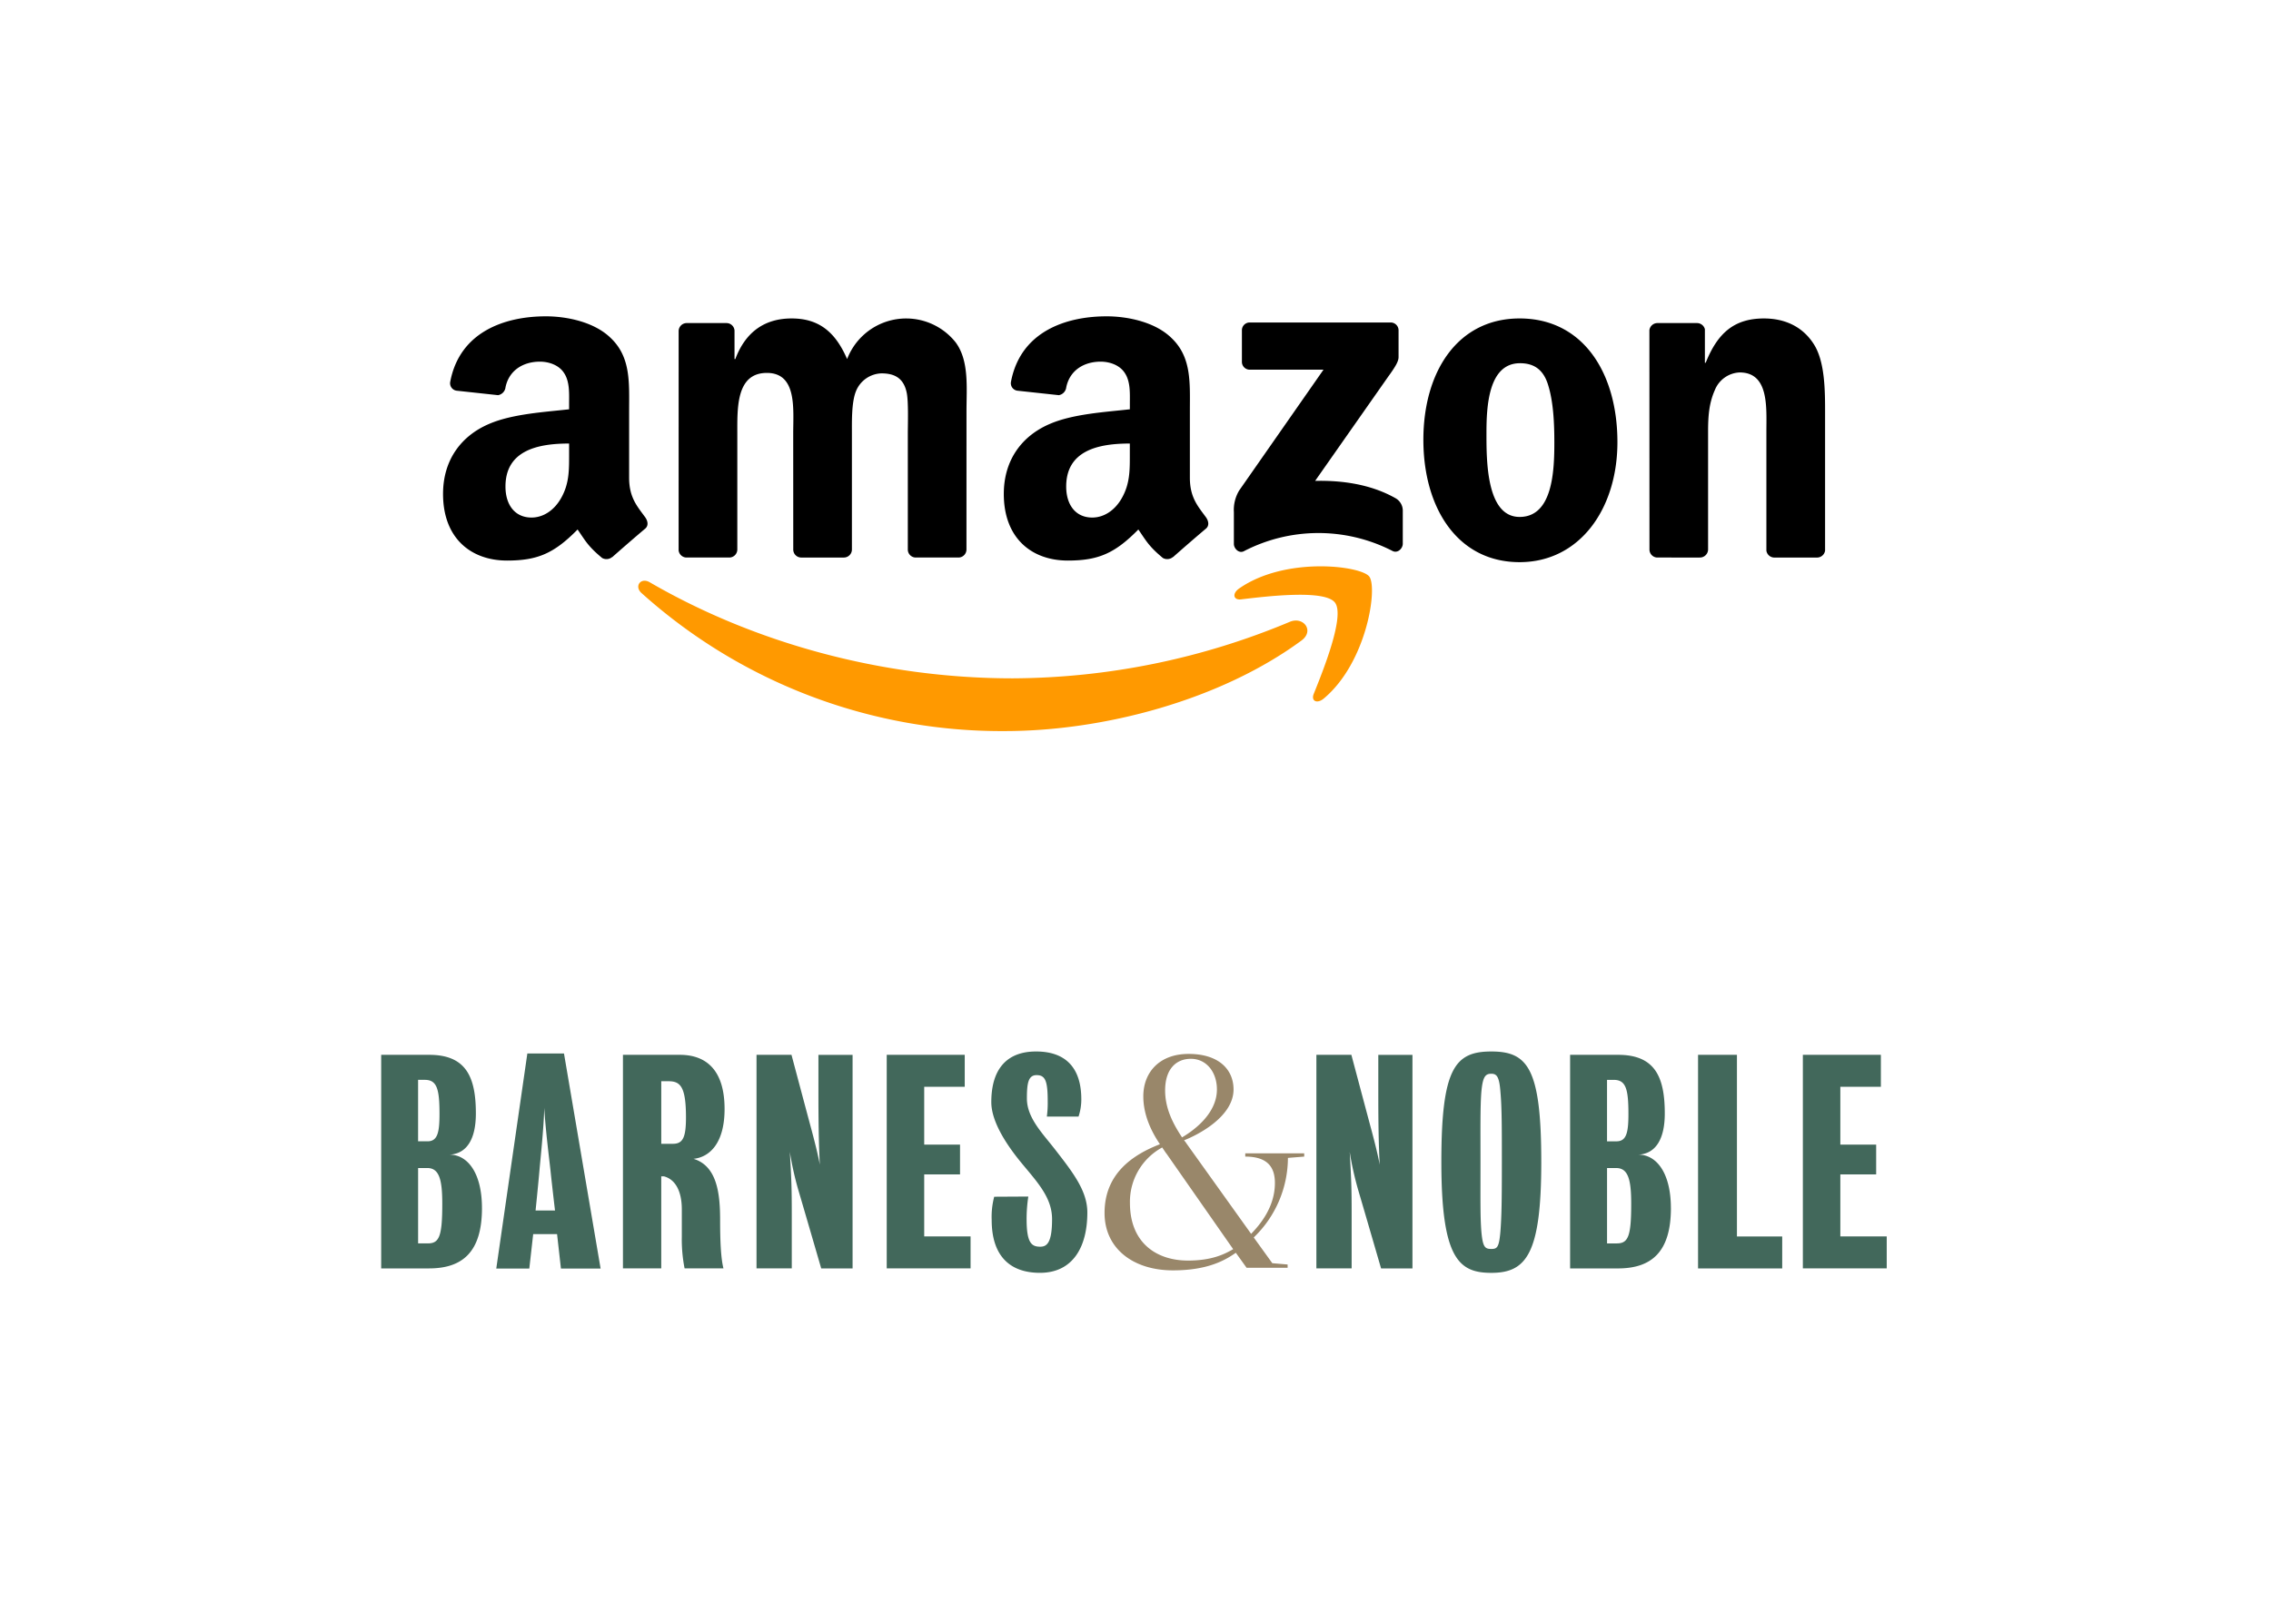
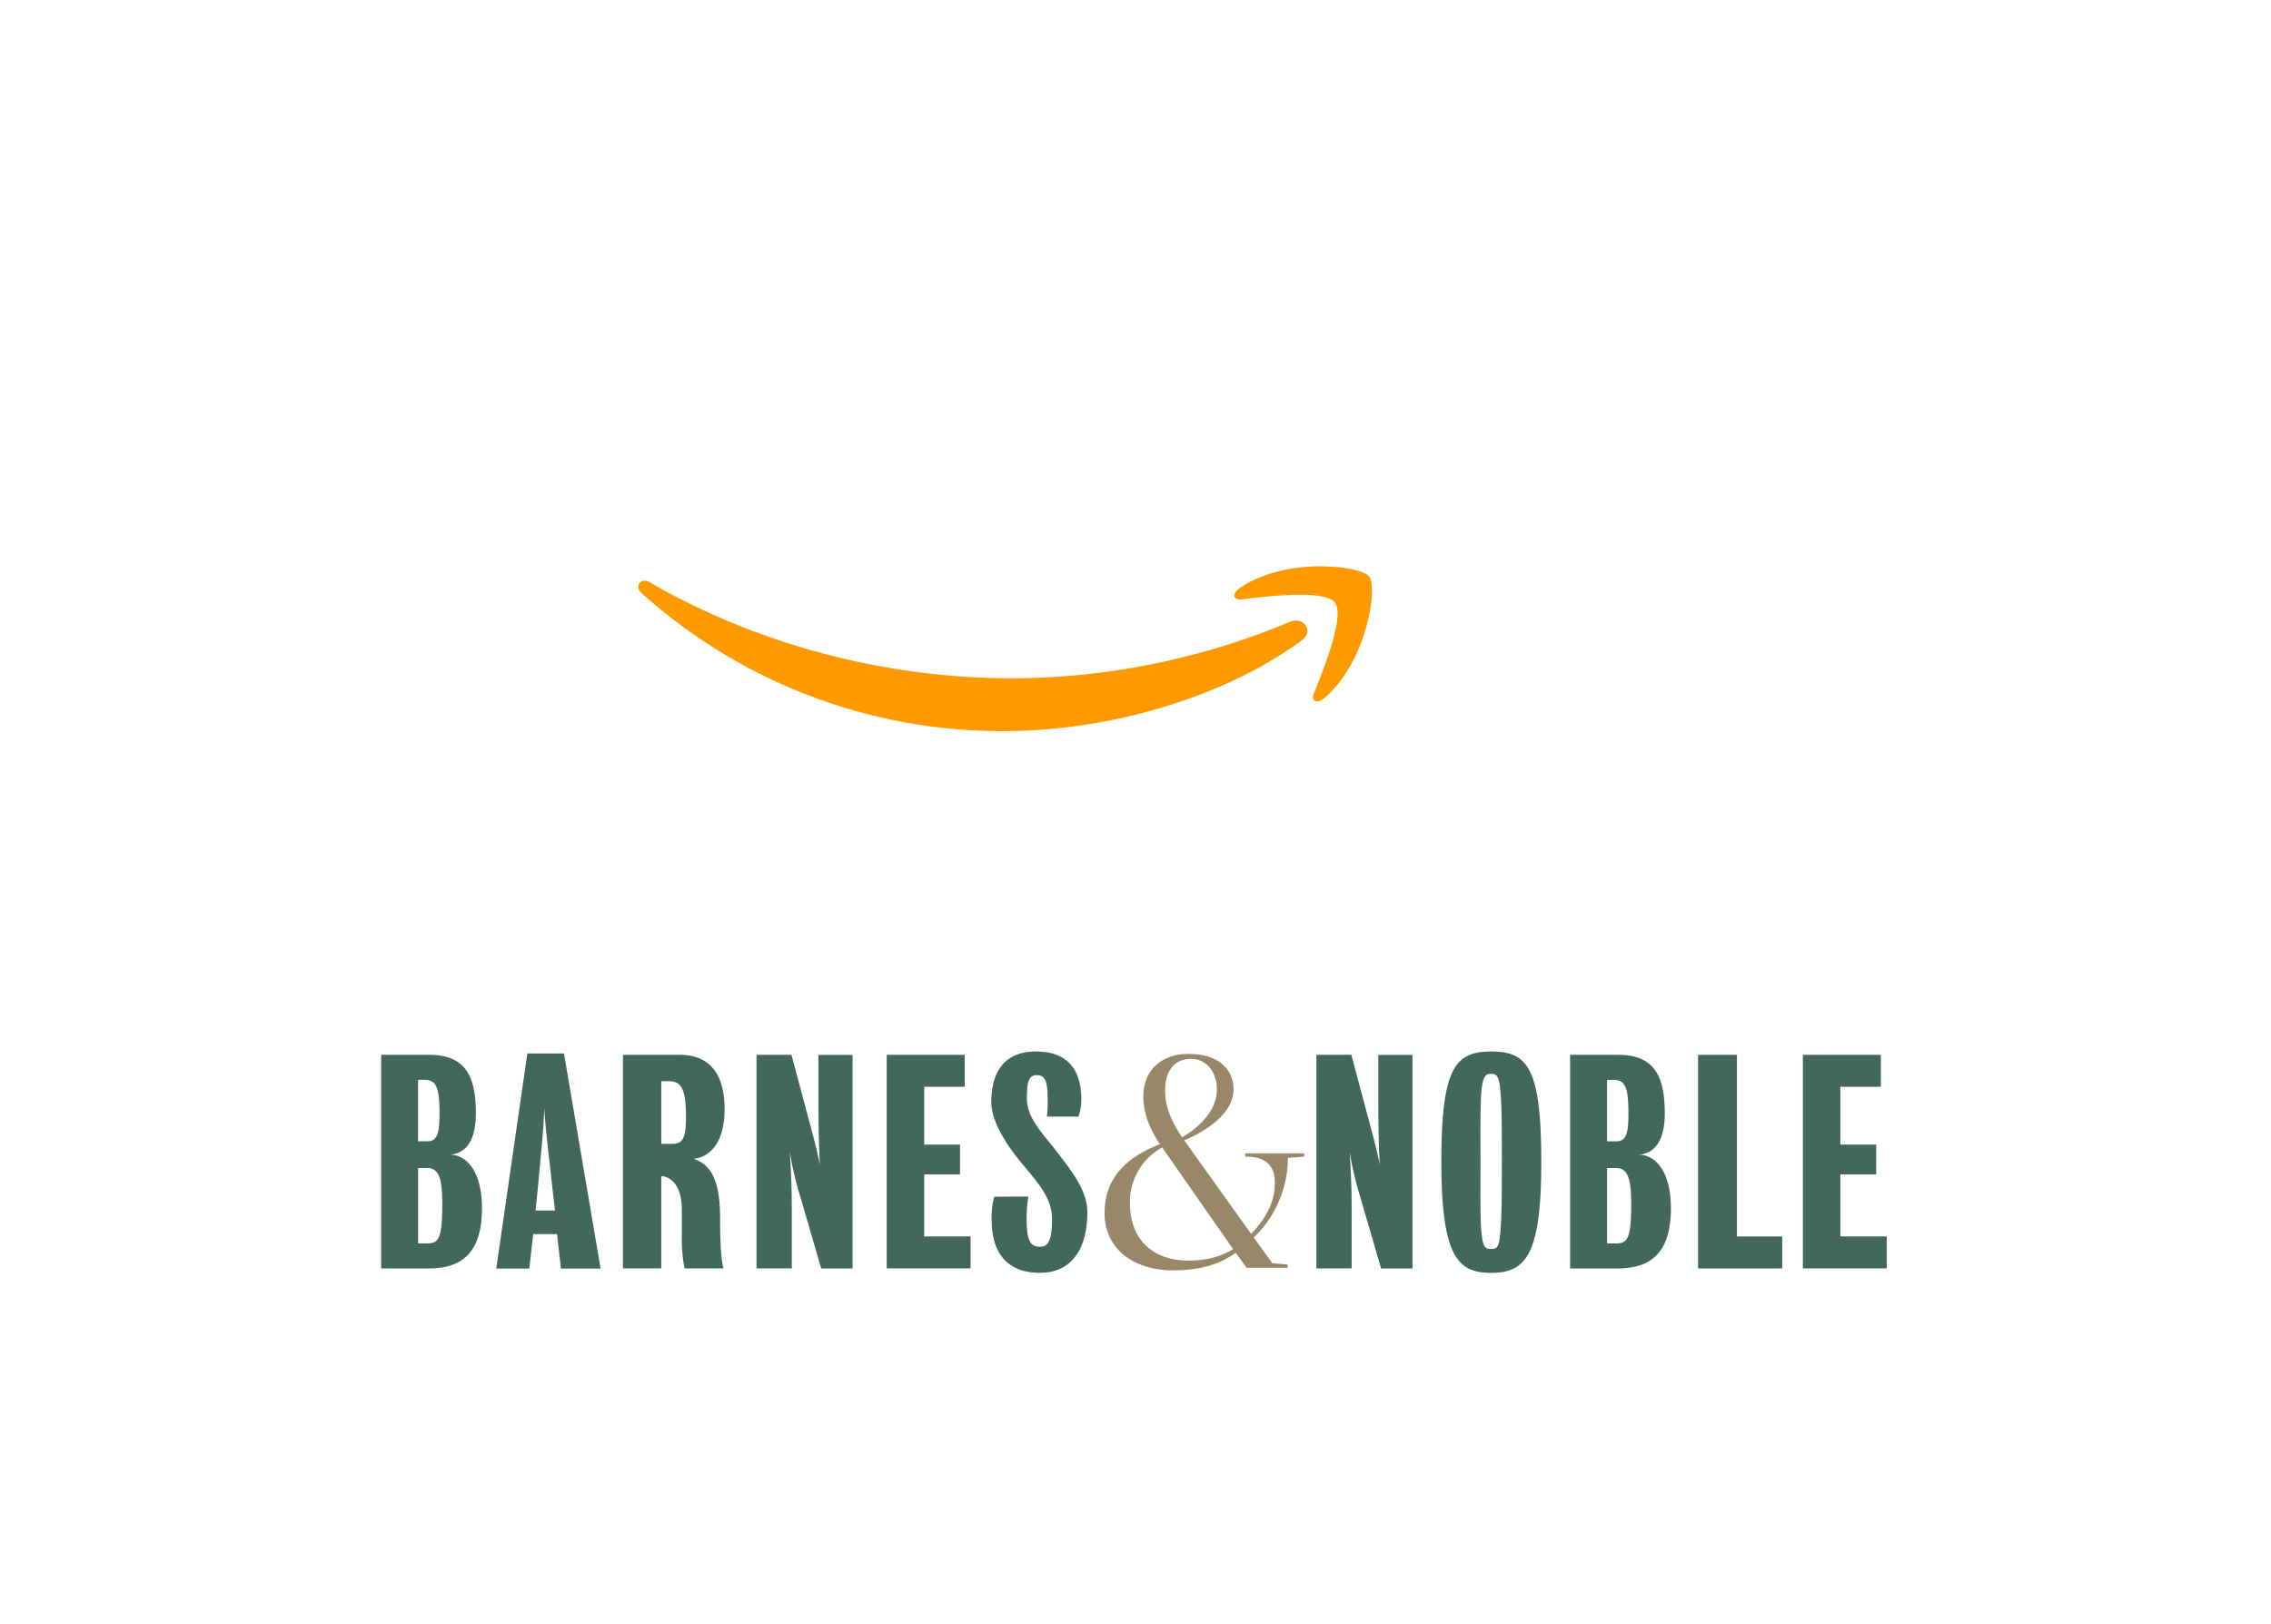
<svg xmlns="http://www.w3.org/2000/svg" id="amazon" width="600" height="429" viewBox="0 0 600 429">
  <defs>
    <style> .cls-1 { fill: #f90; } .cls-1, .cls-2, .cls-3, .cls-4 { fill-rule: evenodd; } .cls-3 { fill: #42685b; } .cls-4 { fill: #99876a; } </style>
  </defs>
  <path class="cls-1" d="M343.846,169.254c-21.221,15.618-51.99,23.925-78.483,23.925a142.252,142.252,0,0,1-95.874-36.473c-1.986-1.788-.214-4.234,2.174-2.847,27.3,15.842,61.059,25.383,95.929,25.383a191.311,191.311,0,0,0,73.17-14.931C344.351,162.793,347.359,166.669,343.846,169.254Zm8.833-10.053c-2.715-3.467-17.944-1.643-24.785-.827-2.072.248-2.393-1.556-.525-2.865,12.147-8.509,32.052-6.051,34.365-3.2,2.332,2.875-.61,22.776-12,32.275-1.75,1.461-3.416.682-2.639-1.249C349.66,176.952,355.4,162.668,352.679,159.2Z" />
-   <path class="cls-2" d="M328.114,95.594V87.313a2.047,2.047,0,0,1,2.1-2.1l37.146,0A2.073,2.073,0,0,1,369.5,87.3l0,7.1c-0.008,1.191-1.012,2.746-2.8,5.214l-19.241,27.452c7.143-.168,14.7.9,21.187,4.545a3.788,3.788,0,0,1,1.971,3.233v8.836c0,1.218-1.333,2.627-2.734,1.894a42.816,42.816,0,0,0-39.249.072c-1.292.688-2.644-.7-2.644-1.918v-8.4a9.985,9.985,0,0,1,1.382-5.692L349.67,97.683l-19.41,0A2.065,2.065,0,0,1,328.114,95.594Zm-135.5,51.726h-11.3a2.128,2.128,0,0,1-2.022-1.909L179.3,87.454a2.131,2.131,0,0,1,2.181-2.087l10.524,0a2.13,2.13,0,0,1,2.056,1.946v7.567h0.211c2.743-7.318,7.912-10.733,14.874-10.733,7.067,0,11.5,3.415,14.664,10.733A16.7,16.7,0,0,1,252.5,90.487c3.586,4.879,2.849,11.952,2.849,18.172l-0.009,36.575a2.13,2.13,0,0,1-2.179,2.086H241.874a2.12,2.12,0,0,1-2.029-2.081l0-30.725c0-2.44.212-8.538-.317-10.856-0.843-3.9-3.375-5-6.644-5a7.5,7.5,0,0,0-6.753,4.757c-1.16,2.927-1.054,7.8-1.054,11.1v30.72a2.13,2.13,0,0,1-2.179,2.086H211.607a2.12,2.12,0,0,1-2.029-2.081l-0.012-30.725c0-6.465,1.056-15.978-6.961-15.978-8.123,0-7.807,9.269-7.807,15.978l0,30.72A2.129,2.129,0,0,1,192.614,147.32ZM401.481,84.145c16.773,0,25.844,14.392,25.844,32.685,0,17.684-10.02,31.711-25.844,31.711-16.457,0-25.424-14.392-25.424-32.32C376.057,98.17,385.129,84.145,401.481,84.145Zm0.105,11.83c-8.335,0-8.862,11.342-8.862,18.416s-0.1,22.2,8.757,22.2c8.757,0,9.177-12.2,9.177-19.635,0-4.879-.21-10.733-1.687-15.368C407.7,97.561,405.171,95.975,401.586,95.975Zm47.491,51.345H437.818a2.12,2.12,0,0,1-2.028-2.081l-0.017-57.98a2.138,2.138,0,0,1,2.17-1.891l10.483,0a2.147,2.147,0,0,1,2.008,1.624v8.865h0.213c3.165-7.928,7.594-11.708,15.4-11.708,5.063,0,10.022,1.829,13.187,6.83,2.954,4.635,2.954,12.44,2.954,18.05v36.469a2.144,2.144,0,0,1-2.165,1.826h-11.33a2.13,2.13,0,0,1-2.012-1.826V114.026c0-6.343.738-15.612-7.068-15.612a7.394,7.394,0,0,0-6.54,4.635c-1.582,3.536-1.795,7.074-1.795,10.977v31.208A2.162,2.162,0,0,1,449.077,147.32ZM298.5,119.642c0,4.4.105,8.067-2.114,11.979-1.8,3.178-4.652,5.133-7.824,5.133-4.334,0-6.872-3.3-6.872-8.189,0-9.618,8.634-11.367,16.81-11.367v2.444ZM309.9,147.175a2.339,2.339,0,0,1-2.67.263c-3.753-3.117-4.425-4.558-6.477-7.526-6.2,6.315-10.6,8.209-18.633,8.209-9.514,0-16.914-5.867-16.914-17.6,0-9.168,4.968-15.4,12.051-18.457,6.132-2.689,14.695-3.178,21.25-3.911v-1.467c0-2.689.212-5.867-1.374-8.189-1.375-2.078-4.018-2.934-6.344-2.934-4.31,0-8.142,2.207-9.083,6.781a2.385,2.385,0,0,1-1.963,2.076l-10.953-1.185a1.987,1.987,0,0,1-1.687-2.36c2.518-13.279,14.518-17.291,25.273-17.291,5.5,0,12.686,1.467,17.02,5.623,5.5,5.134,4.968,11.979,4.968,19.435v17.593c0,5.292,2.2,7.614,4.266,10.466,0.721,1.027.884,2.249-.037,3-2.309,1.934-6.41,5.494-8.667,7.5ZM150.356,119.642c0,4.4.106,8.067-2.115,11.979-1.8,3.178-4.65,5.133-7.823,5.133-4.333,0-6.871-3.3-6.871-8.189,0-9.618,8.634-11.367,16.809-11.367v2.444Zm11.394,27.533a2.339,2.339,0,0,1-2.67.263c-3.755-3.117-4.427-4.558-6.479-7.526-6.2,6.315-10.6,8.209-18.631,8.209-9.515,0-16.915-5.867-16.915-17.6,0-9.168,4.969-15.4,12.052-18.457,6.131-2.689,14.695-3.178,21.249-3.911v-1.467c0-2.689.211-5.867-1.374-8.189-1.374-2.078-4.018-2.934-6.343-2.934-4.31,0-8.143,2.207-9.083,6.781a2.387,2.387,0,0,1-1.964,2.076l-10.953-1.185a1.986,1.986,0,0,1-1.686-2.36c2.516-13.279,14.516-17.291,25.271-17.291,5.5,0,12.686,1.467,17.021,5.623,5.5,5.134,4.969,11.979,4.969,19.435v17.593c0,5.292,2.2,7.614,4.265,10.466,0.721,1.027.884,2.249-.036,3-2.309,1.934-6.411,5.494-8.667,7.5Z" />
  <path class="cls-3" d="M110.462,285.334v16.242h2.5c2.641,0,3.153-2.352,3.153-7.2,0-6.615-.66-9.041-3.886-9.041h-1.763m0,23.3v19.914h2.57c3.007,0,3.814-1.835,3.814-10.434,0-6.245-.735-9.48-3.962-9.48h-2.422Zm16.873,10.579c0,11.686-5.208,15.948-14.011,15.948H100.708V278.724H113.4c9.757,0,12.325,5.877,12.325,15.5,0,6.907-2.493,10.656-6.969,10.876C123.6,305.1,127.335,310.023,127.335,319.208ZM174.708,285.7v16.534h3.079c2.641,0,3.449-1.692,3.449-6.982,0-8.229-1.541-9.552-4.622-9.552h-1.906m8.509,20.5c6.3,1.905,7.039,9.355,7.039,16.194,0,5.305.18,10,.882,12.757H180.869a39.394,39.394,0,0,1-.733-8.37v-7.245c0-4.492-1.521-7.859-4.732-8.706h-0.7v24.321H164.584V278.724h15.037c7.043,0,11.813,4.114,11.813,14.326C191.434,301.943,187.582,305.762,183.217,306.205Zm25.458-1.838c0.437,7.568.515,9.773,0.515,16.386v14.4h-9.317V278.724h9.239s4.4,16.531,5.358,20.058c0.956,3.6,1.687,6.541,2.128,8.966-0.294-5.511-.368-12.346-0.368-18v-11.02h9.024v56.432h-8.288s-5.062-17.414-6.091-20.868a83.775,83.775,0,0,1-2.2-9.921m35.5,22.341h12.25v8.448H234.273V278.724h20.612v8.447H244.177v15.284h9.464v7.866h-9.464v16.387m27.053-4.566c0,6.32,1.322,7.282,3.6,7.282,1.763,0,3.127-1.034,3.127-7.282,0-5.6-3.733-9.6-7.953-14.69-3.815-4.6-8.1-10.9-8.1-16.234,0-8.42,3.826-13.379,11.821-13.379,7.849,0,11.958,4.336,11.958,12.64a14.31,14.31,0,0,1-.733,4.559h-8.372a26.714,26.714,0,0,0,.228-3.971c0-5.364-.586-6.98-2.935-6.98-2.2,0-2.564,2.13-2.564,6.172,0,5.092,4.073,9.139,7.325,13.323,4.785,6.159,8.645,11.06,8.645,16.8,0,9.184-3.867,15.946-12.523,15.946-7.7,0-12.749-4.209-12.749-13.981a20.721,20.721,0,0,1,.665-6.127l9.016-.051a38.748,38.748,0,0,0-.457,5.971m85.364-17.775c0.44,7.568.511,9.773,0.511,16.386v14.4h-9.313V278.724h9.242s4.4,16.531,5.355,20.058c0.955,3.6,1.685,6.541,2.128,8.966-0.3-5.511-.368-12.346-0.368-18v-11.02h9.024v56.432h-8.291s-5.061-17.414-6.089-20.868a84.612,84.612,0,0,1-2.2-9.921m40.2,2.645c0-8.889,0-14.329-.367-18.371-0.293-4.113-.954-4.921-2.418-4.921-1.615,0-2.274.808-2.643,4.921-0.293,3.97-.22,9.554-0.22,18.371,0,10.288-.073,14.257.22,18.225,0.369,4.333.957,4.776,2.643,4.776,1.54,0,2.054-.369,2.418-4.776,0.3-4.042.367-7.937,0.367-18.225m10.416,0c0,24.321-3.959,29.318-13.2,29.318-8.584,0-13.2-3.745-13.2-29.318,0-24.763,3.593-29.173,13.2-29.173S407.206,282.249,407.206,307.012Zm17.371-21.678v16.242h2.5c2.642,0,3.153-2.352,3.153-7.2,0-6.615-.658-9.041-3.888-9.041h-1.76m0,23.3v19.914h2.568c3.009,0,3.815-1.835,3.815-10.434,0-6.245-.735-9.48-3.962-9.48h-2.421Zm16.872,10.579c0,11.686-5.209,15.948-14.012,15.948H414.822V278.724h12.689c9.758,0,12.325,5.877,12.325,15.5,0,6.907-2.5,10.656-6.971,10.876C437.706,305.1,441.449,310.023,441.449,319.208Zm17.449,7.5h11.956v8.448H448.627V278.724H458.9v47.984m27.32,0h12.254v8.448H476.317V278.724h20.614v8.447H486.218v15.284h9.465v7.866h-9.465v16.387M141.5,319.849h5.133s-0.777-6.545-1.217-10.805c-0.292-2.644-1.327-10.883-1.619-16.318-0.147,5.582-1.034,13.747-1.252,16.318-0.368,4.26-1.045,10.805-1.045,10.805M131.115,335.2l8.211-56.839h9.679l9.677,56.839H148.2l-1.023-9.1h-6.309l-1.025,9.1h-8.724Z" />
  <path id="_copy" data-name="&amp; copy" class="cls-4" d="M340.272,305.959l4.3-.344v-0.862H329v0.862c6.024,0,7.831,2.928,7.831,6.976,0,6.46-4.045,11.11-6.282,13.436l-17.126-23.944a4.84,4.84,0,0,0-.6-0.775c3.357-1.292,13.081-6.115,13.081-13.436,0-5.167-3.786-9.388-11.876-9.388-7.746,0-11.963,4.91-11.963,11.2,0,5.081,2.238,9.474,4.39,12.661-7.316,2.842-14.631,7.837-14.631,18.173,0,9.388,7.574,15.158,18.073,15.158,9.036,0,13.684-2.584,16.61-4.651l2.84,3.962h10.844v-0.861l-4.045-.345-4.906-6.8A29.272,29.272,0,0,0,340.272,305.959Zm-25.647-26.183c4.131,0,6.885,3.531,6.885,8.1,0,6.8-6.885,11.283-9.208,12.661-2.582-3.876-4.475-7.838-4.475-12.4C307.827,282.36,310.839,279.776,314.625,279.776Zm-0.774,53.313c-8.176,0-15.319-4.564-15.319-15.244a16.33,16.33,0,0,1,8.52-14.642c0.43,0.6.775,1.206,1.2,1.723l17.556,25.149C323.576,331.367,320.219,333.089,313.851,333.089Z" />
</svg>